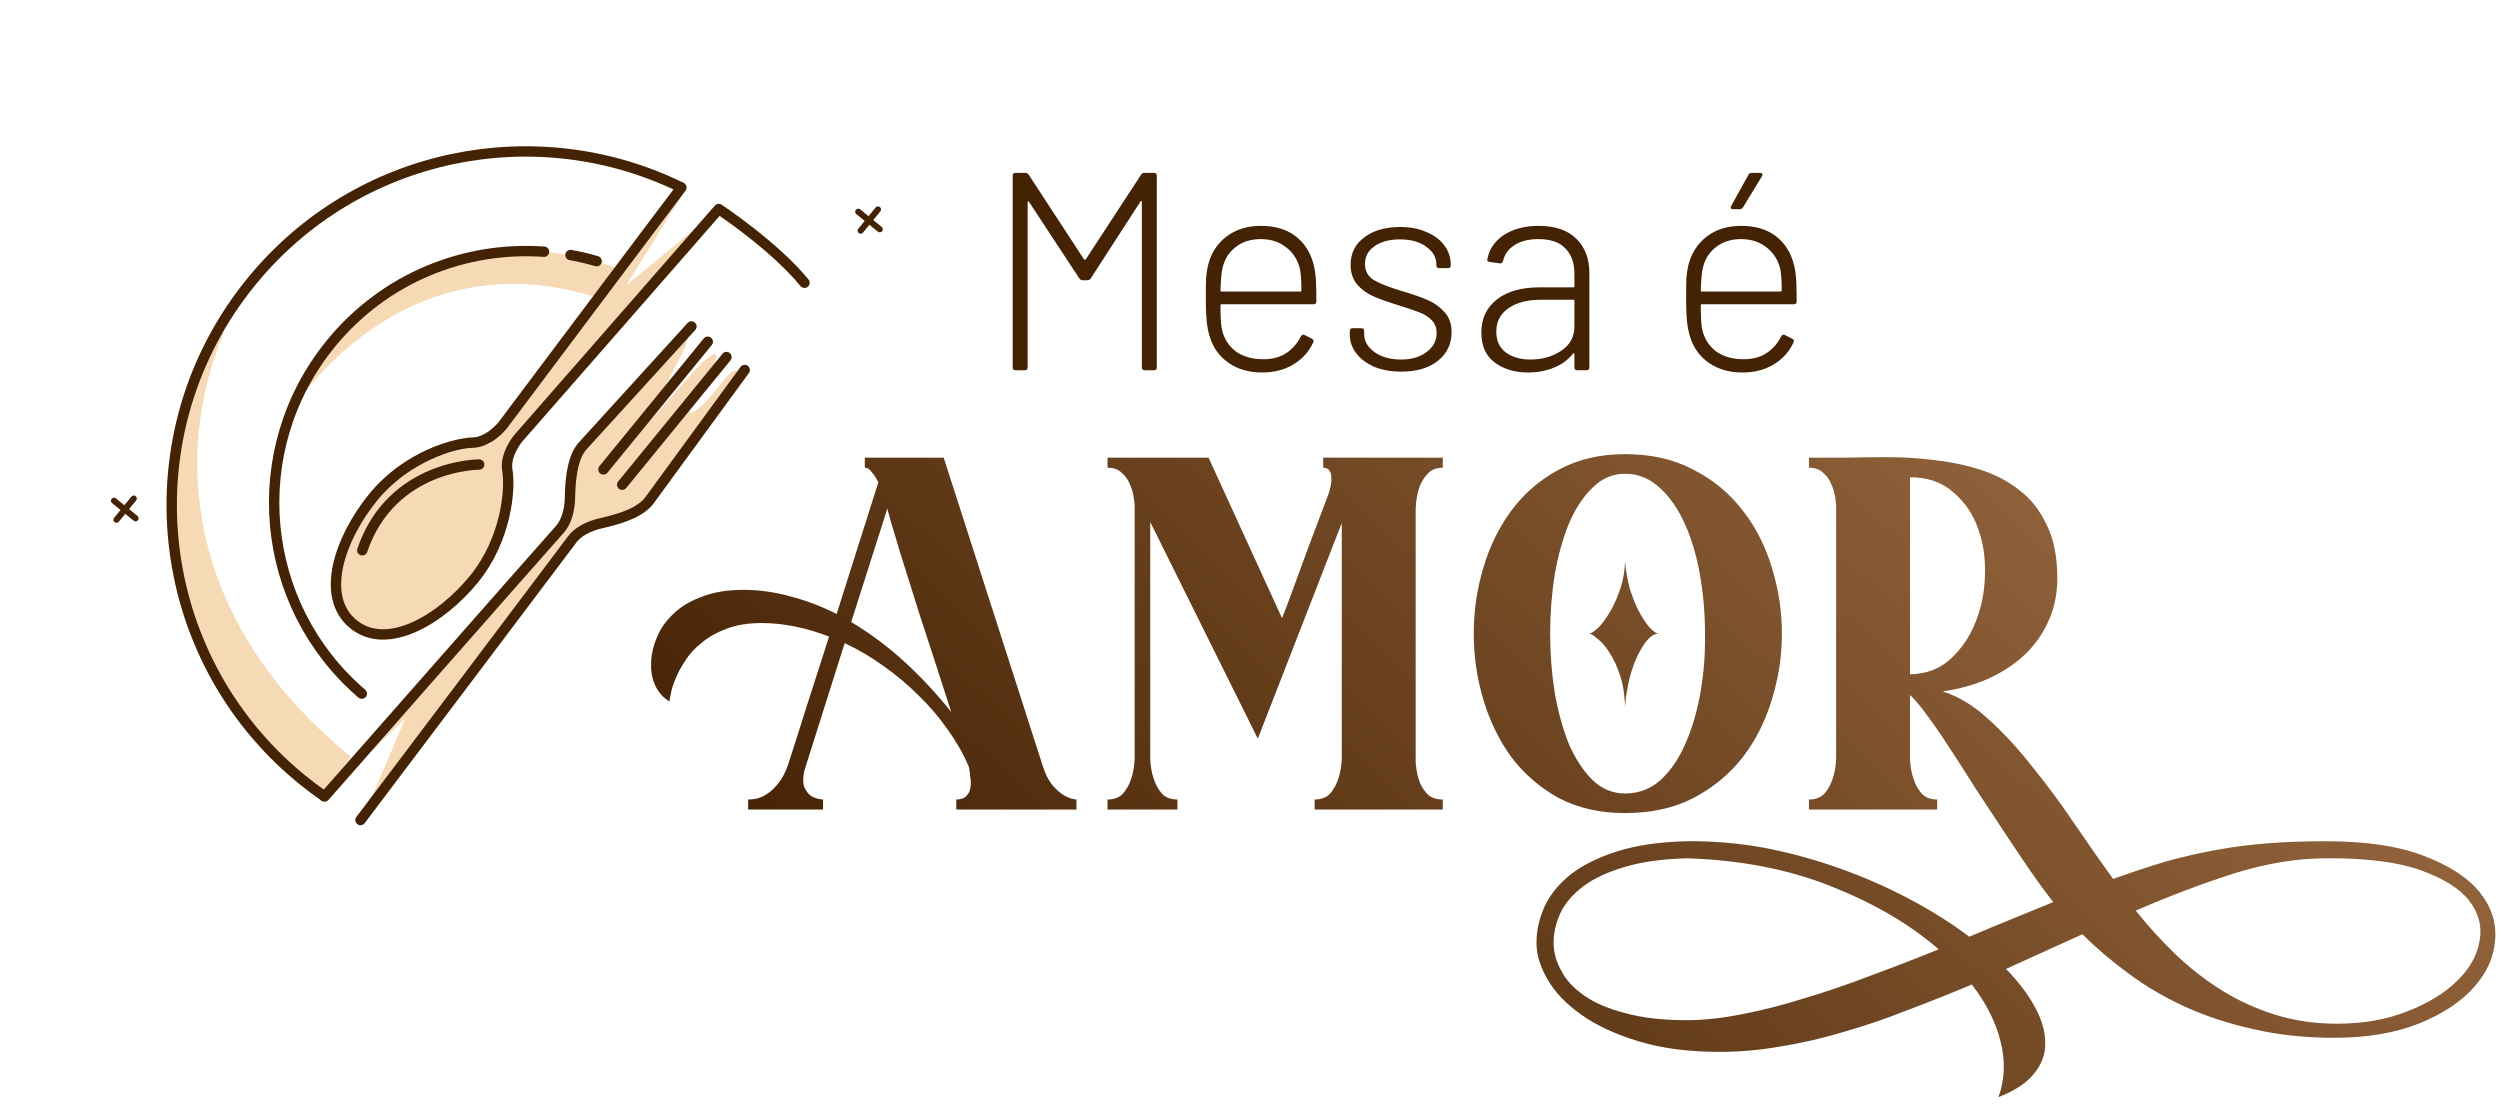
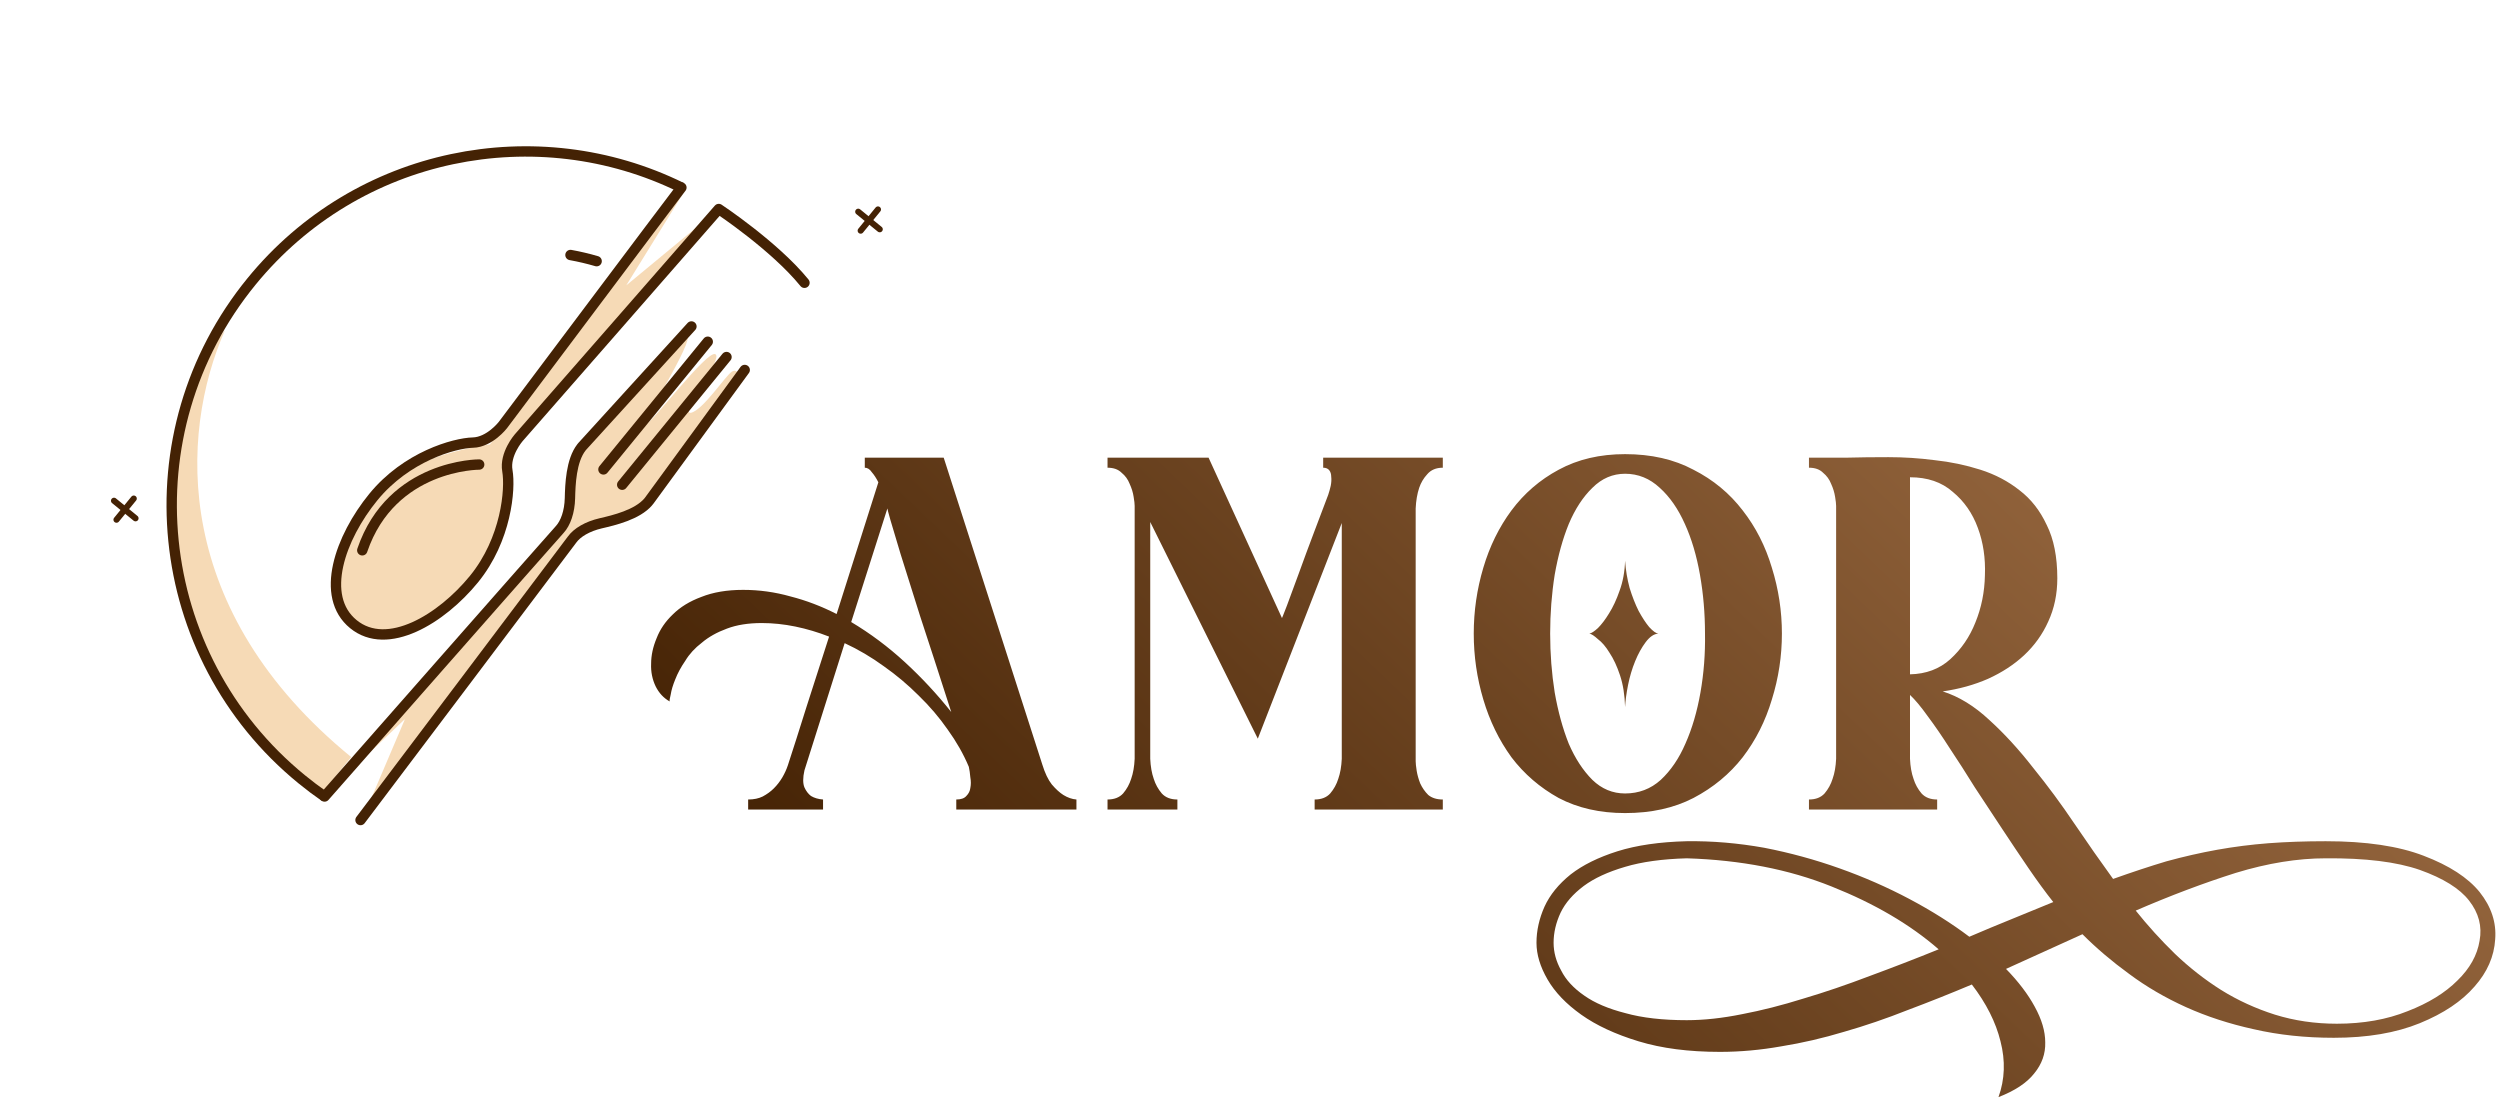
<svg xmlns="http://www.w3.org/2000/svg" width="96" height="43" viewBox="0 0 96 43" fill="none">
  <path d="M28.536 22.651C29.154 22.651 29.758 22.735 30.35 22.902C30.955 23.056 31.547 23.282 32.126 23.578L33.729 18.52C33.651 18.365 33.568 18.237 33.478 18.134C33.401 18.018 33.31 17.96 33.208 17.96V17.574H36.238L40.022 29.35C40.125 29.684 40.247 29.942 40.389 30.122C40.543 30.302 40.691 30.437 40.833 30.527C41 30.63 41.167 30.688 41.335 30.701V31.087H36.721V30.701C36.901 30.701 37.03 30.656 37.107 30.566C37.197 30.476 37.248 30.373 37.261 30.257C37.287 30.128 37.287 29.993 37.261 29.852C37.248 29.697 37.229 29.562 37.203 29.446C36.998 28.957 36.727 28.481 36.393 28.018C36.071 27.554 35.698 27.117 35.273 26.705C34.861 26.293 34.417 25.92 33.941 25.585C33.465 25.238 32.963 24.942 32.435 24.697L30.891 29.581C30.827 29.864 30.827 30.083 30.891 30.238C30.955 30.379 31.039 30.488 31.142 30.566C31.271 30.643 31.425 30.688 31.605 30.701V31.087H28.729V30.701C28.948 30.701 29.134 30.662 29.289 30.585C29.456 30.495 29.598 30.392 29.713 30.276C29.842 30.148 29.951 30.006 30.042 29.852C30.132 29.697 30.202 29.543 30.254 29.388C30.46 28.758 30.698 28.011 30.968 27.149C31.251 26.274 31.541 25.373 31.837 24.446C31.412 24.279 30.981 24.15 30.544 24.06C30.106 23.97 29.675 23.925 29.25 23.925C28.735 23.925 28.291 23.996 27.918 24.137C27.532 24.279 27.21 24.459 26.953 24.678C26.683 24.884 26.47 25.116 26.316 25.373C26.148 25.617 26.02 25.855 25.93 26.087C25.84 26.306 25.782 26.499 25.756 26.666C25.717 26.821 25.704 26.911 25.717 26.936C25.486 26.808 25.306 26.615 25.177 26.357C25.048 26.087 24.99 25.798 25.003 25.489C25.003 25.167 25.074 24.839 25.215 24.504C25.344 24.17 25.55 23.867 25.833 23.597C26.116 23.314 26.483 23.088 26.934 22.921C27.384 22.741 27.918 22.651 28.536 22.651ZM32.686 23.886C33.42 24.324 34.108 24.839 34.752 25.431C35.395 26.023 35.987 26.66 36.528 27.342C36.052 25.862 35.653 24.633 35.331 23.655C35.022 22.664 34.771 21.866 34.578 21.261C34.398 20.656 34.269 20.225 34.192 19.968C34.115 19.697 34.076 19.549 34.076 19.524L32.686 23.886ZM51.524 20.084L48.3 28.365L44.169 20.045V29.137C44.182 29.433 44.227 29.691 44.304 29.909C44.369 30.115 44.472 30.302 44.613 30.469C44.755 30.624 44.954 30.701 45.212 30.701V31.087H42.529V30.701C42.786 30.701 42.985 30.624 43.127 30.469C43.269 30.302 43.371 30.115 43.436 29.909C43.513 29.691 43.558 29.433 43.571 29.137V19.427C43.571 19.35 43.558 19.234 43.532 19.08C43.507 18.912 43.455 18.745 43.378 18.578C43.313 18.41 43.211 18.269 43.069 18.153C42.94 18.024 42.76 17.96 42.529 17.96V17.574H46.409L49.227 23.732C49.227 23.745 49.291 23.584 49.42 23.249C49.549 22.902 49.703 22.484 49.883 21.995C50.064 21.493 50.257 20.971 50.462 20.431C50.669 19.878 50.849 19.401 51.003 19.002C51.042 18.887 51.074 18.771 51.1 18.655C51.125 18.526 51.132 18.41 51.119 18.308C51.119 18.204 51.093 18.121 51.042 18.056C50.99 17.992 50.913 17.96 50.81 17.96V17.574H55.404V17.96C55.147 17.96 54.948 18.044 54.806 18.211C54.664 18.365 54.562 18.539 54.497 18.732C54.42 18.964 54.375 19.228 54.362 19.524V29.234C54.362 29.311 54.375 29.433 54.401 29.601C54.426 29.755 54.471 29.916 54.536 30.083C54.613 30.25 54.716 30.398 54.845 30.527C54.986 30.643 55.173 30.701 55.404 30.701V31.087H50.482V30.701C50.739 30.701 50.939 30.624 51.08 30.469C51.222 30.302 51.325 30.115 51.389 29.909C51.466 29.691 51.511 29.433 51.524 29.137V20.084ZM62.403 31.222C61.437 31.222 60.588 31.029 59.854 30.643C59.134 30.244 58.529 29.723 58.04 29.079C57.564 28.423 57.203 27.683 56.959 26.859C56.714 26.036 56.592 25.193 56.592 24.33C56.592 23.468 56.714 22.625 56.959 21.802C57.203 20.978 57.564 20.244 58.04 19.601C58.529 18.945 59.134 18.423 59.854 18.037C60.588 17.638 61.437 17.439 62.403 17.439C63.406 17.439 64.281 17.638 65.028 18.037C65.787 18.423 66.418 18.945 66.92 19.601C67.422 20.244 67.795 20.978 68.04 21.802C68.297 22.625 68.425 23.468 68.425 24.33C68.425 25.193 68.297 26.036 68.04 26.859C67.795 27.683 67.422 28.423 66.92 29.079C66.418 29.723 65.787 30.244 65.028 30.643C64.281 31.029 63.406 31.222 62.403 31.222ZM62.403 18.192C61.926 18.192 61.508 18.372 61.148 18.732C60.788 19.08 60.485 19.543 60.24 20.122C60.009 20.688 59.829 21.338 59.7 22.072C59.584 22.805 59.526 23.558 59.526 24.33C59.526 25.103 59.584 25.855 59.7 26.589C59.829 27.323 60.009 27.979 60.24 28.558C60.485 29.124 60.788 29.588 61.148 29.948C61.508 30.296 61.926 30.469 62.403 30.469C62.93 30.469 63.387 30.296 63.773 29.948C64.159 29.588 64.475 29.124 64.719 28.558C64.977 27.979 65.169 27.323 65.298 26.589C65.427 25.855 65.485 25.103 65.472 24.33C65.472 23.558 65.408 22.805 65.279 22.072C65.15 21.338 64.957 20.688 64.7 20.122C64.442 19.543 64.121 19.08 63.735 18.732C63.349 18.372 62.904 18.192 62.403 18.192ZM62.403 27.149C62.39 26.686 62.325 26.28 62.209 25.933C62.094 25.585 61.959 25.296 61.804 25.064C61.663 24.832 61.515 24.659 61.36 24.543C61.219 24.414 61.109 24.343 61.032 24.33C61.109 24.318 61.219 24.247 61.36 24.118C61.502 23.977 61.643 23.79 61.785 23.558C61.939 23.314 62.074 23.024 62.19 22.69C62.319 22.342 62.39 21.956 62.403 21.531C62.428 21.892 62.486 22.239 62.576 22.574C62.679 22.908 62.795 23.204 62.924 23.462C63.065 23.719 63.2 23.925 63.329 24.079C63.471 24.234 63.587 24.318 63.677 24.33C63.509 24.343 63.349 24.453 63.194 24.659C63.04 24.864 62.904 25.109 62.789 25.392C62.673 25.675 62.583 25.978 62.518 26.299C62.454 26.621 62.416 26.904 62.403 27.149ZM74.599 26.55C75.217 26.744 75.815 27.11 76.394 27.651C76.974 28.178 77.533 28.79 78.074 29.485C78.627 30.167 79.155 30.881 79.657 31.628C80.172 32.387 80.667 33.095 81.143 33.751C81.864 33.494 82.546 33.268 83.19 33.075C83.846 32.895 84.496 32.747 85.139 32.631C85.783 32.516 86.439 32.432 87.108 32.38C87.79 32.329 88.524 32.303 89.309 32.303C90.853 32.303 92.108 32.49 93.073 32.863C94.052 33.236 94.766 33.7 95.216 34.253C95.667 34.819 95.866 35.424 95.815 36.068C95.776 36.724 95.512 37.329 95.023 37.882C94.534 38.448 93.833 38.918 92.919 39.291C92.005 39.664 90.905 39.851 89.618 39.851C88.524 39.851 87.501 39.742 86.549 39.523C85.609 39.317 84.74 39.034 83.942 38.674C83.144 38.313 82.417 37.889 81.761 37.4C81.105 36.923 80.506 36.415 79.966 35.874L77.031 37.206C77.508 37.696 77.874 38.178 78.132 38.654C78.402 39.143 78.537 39.6 78.537 40.025C78.55 40.462 78.409 40.861 78.112 41.222C77.829 41.582 77.373 41.885 76.742 42.129C76.987 41.447 77.012 40.733 76.819 39.986C76.639 39.253 76.272 38.526 75.719 37.805C74.895 38.152 74.072 38.48 73.248 38.789C72.437 39.111 71.626 39.388 70.816 39.62C70.005 39.864 69.2 40.051 68.403 40.179C67.605 40.321 66.82 40.392 66.047 40.392C64.85 40.392 63.808 40.257 62.92 39.986C62.032 39.716 61.298 39.375 60.719 38.963C60.14 38.551 59.709 38.101 59.426 37.612C59.143 37.123 59.001 36.653 59.001 36.203C59.001 35.739 59.104 35.276 59.31 34.813C59.516 34.362 59.851 33.95 60.314 33.577C60.777 33.217 61.376 32.921 62.109 32.689C62.843 32.458 63.731 32.329 64.773 32.303C65.751 32.29 66.742 32.374 67.746 32.554C68.737 32.747 69.702 33.011 70.642 33.346C71.581 33.68 72.476 34.073 73.325 34.523C74.174 34.974 74.94 35.456 75.622 35.971C76.163 35.739 76.703 35.514 77.244 35.295C77.784 35.077 78.319 34.858 78.846 34.639C78.55 34.266 78.235 33.835 77.9 33.346C77.566 32.856 77.225 32.348 76.877 31.82C76.53 31.293 76.182 30.765 75.835 30.238C75.5 29.697 75.178 29.195 74.869 28.732C74.573 28.268 74.29 27.857 74.02 27.496C73.763 27.136 73.537 26.866 73.344 26.686V29.137C73.357 29.433 73.402 29.691 73.48 29.909C73.544 30.115 73.647 30.302 73.788 30.469C73.93 30.624 74.129 30.701 74.387 30.701V31.087H69.464V30.701C69.722 30.701 69.921 30.624 70.063 30.469C70.204 30.302 70.307 30.115 70.371 29.909C70.449 29.691 70.494 29.433 70.507 29.137V19.427C70.507 19.35 70.494 19.234 70.468 19.08C70.442 18.912 70.391 18.745 70.314 18.578C70.249 18.41 70.146 18.269 70.005 18.153C69.876 18.024 69.696 17.96 69.464 17.96V17.574H70.931C71.407 17.561 71.935 17.555 72.514 17.555C73.106 17.555 73.698 17.593 74.29 17.67C74.895 17.735 75.481 17.857 76.047 18.037C76.613 18.217 77.115 18.481 77.553 18.829C77.99 19.163 78.338 19.607 78.595 20.161C78.865 20.701 79.001 21.383 79.001 22.207C79.001 22.812 78.885 23.365 78.653 23.867C78.434 24.356 78.125 24.787 77.727 25.16C77.34 25.521 76.877 25.823 76.337 26.068C75.809 26.299 75.23 26.46 74.599 26.55ZM73.344 25.894C73.962 25.881 74.477 25.688 74.889 25.315C75.313 24.929 75.635 24.459 75.854 23.906C76.086 23.34 76.208 22.735 76.221 22.091C76.246 21.435 76.156 20.83 75.951 20.276C75.745 19.71 75.423 19.247 74.985 18.887C74.561 18.513 74.014 18.327 73.344 18.327V25.894ZM64.773 39.175C65.43 39.175 66.137 39.098 66.897 38.944C67.643 38.802 68.428 38.603 69.252 38.345C70.076 38.101 70.925 37.811 71.8 37.477C72.675 37.155 73.557 36.814 74.445 36.454C73.351 35.501 71.98 34.697 70.333 34.041C68.698 33.384 66.845 33.024 64.773 32.959C63.834 32.985 63.042 33.095 62.399 33.288C61.742 33.481 61.215 33.725 60.816 34.021C60.404 34.33 60.108 34.671 59.928 35.044C59.748 35.43 59.658 35.816 59.658 36.203C59.658 36.563 59.754 36.917 59.947 37.264C60.127 37.625 60.423 37.946 60.835 38.23C61.234 38.513 61.762 38.738 62.418 38.905C63.062 39.085 63.847 39.175 64.773 39.175ZM89.309 32.959C88.228 32.959 87.076 33.146 85.854 33.519C84.631 33.905 83.35 34.388 82.012 34.967C82.475 35.546 82.977 36.1 83.518 36.627C84.071 37.155 84.663 37.618 85.294 38.017C85.937 38.416 86.626 38.731 87.359 38.963C88.106 39.195 88.897 39.311 89.734 39.311C90.751 39.311 91.658 39.15 92.456 38.828C93.254 38.519 93.891 38.127 94.367 37.65C94.843 37.187 95.126 36.679 95.216 36.125C95.319 35.572 95.184 35.057 94.811 34.581C94.451 34.118 93.82 33.725 92.919 33.404C92.031 33.095 90.828 32.947 89.309 32.959Z" fill="url(#paint0_linear_18_125)" />
-   <path d="M43.815 6.713C43.851 6.662 43.894 6.637 43.944 6.637H44.313C44.385 6.637 44.421 6.673 44.421 6.745V14.109C44.421 14.181 44.385 14.217 44.313 14.217H43.955C43.883 14.217 43.847 14.181 43.847 14.109V7.752C43.847 7.731 43.84 7.72 43.825 7.72C43.811 7.713 43.8 7.72 43.793 7.741L41.887 10.687C41.851 10.738 41.807 10.763 41.757 10.763H41.573C41.522 10.763 41.479 10.738 41.443 10.687L39.515 7.752C39.508 7.731 39.497 7.723 39.483 7.731C39.468 7.738 39.461 7.752 39.461 7.774V14.109C39.461 14.181 39.425 14.217 39.353 14.217H38.995C38.923 14.217 38.887 14.181 38.887 14.109V6.745C38.887 6.673 38.923 6.637 38.995 6.637H39.374C39.425 6.637 39.468 6.662 39.505 6.713L41.627 9.961C41.634 9.969 41.645 9.972 41.66 9.972C41.674 9.972 41.685 9.969 41.692 9.961L43.815 6.713ZM48.513 13.795C48.852 13.795 49.141 13.719 49.379 13.568C49.624 13.409 49.816 13.192 49.953 12.918C49.989 12.853 50.036 12.835 50.093 12.864L50.375 13.005C50.44 13.041 50.458 13.088 50.429 13.145C50.27 13.499 50.018 13.781 49.671 13.99C49.332 14.199 48.931 14.304 48.469 14.304C47.964 14.304 47.534 14.181 47.181 13.936C46.827 13.69 46.585 13.355 46.455 12.929C46.397 12.748 46.357 12.546 46.336 12.322C46.314 12.098 46.303 11.817 46.303 11.478C46.303 11.124 46.307 10.857 46.314 10.676C46.329 10.496 46.354 10.33 46.39 10.178C46.505 9.723 46.74 9.359 47.094 9.084C47.455 8.81 47.895 8.673 48.415 8.673C49.007 8.673 49.48 8.828 49.834 9.138C50.187 9.442 50.408 9.864 50.494 10.405C50.516 10.543 50.53 10.705 50.538 10.893C50.545 11.073 50.548 11.301 50.548 11.575C50.548 11.647 50.512 11.683 50.44 11.683H46.91C46.881 11.683 46.866 11.698 46.866 11.727C46.866 12.189 46.885 12.495 46.921 12.647C47 13.001 47.177 13.283 47.451 13.492C47.733 13.694 48.087 13.795 48.513 13.795ZM46.942 10.308C46.906 10.445 46.881 10.727 46.866 11.153C46.866 11.182 46.881 11.196 46.91 11.196H49.931C49.96 11.196 49.974 11.182 49.974 11.153C49.974 10.792 49.956 10.521 49.92 10.341C49.841 9.994 49.668 9.716 49.401 9.507C49.133 9.29 48.805 9.182 48.415 9.182C48.025 9.182 47.7 9.286 47.44 9.496C47.181 9.698 47.014 9.969 46.942 10.308ZM53.813 14.271C53.424 14.271 53.077 14.21 52.774 14.087C52.478 13.957 52.247 13.784 52.081 13.568C51.915 13.351 51.832 13.113 51.832 12.853V12.712C51.832 12.64 51.868 12.604 51.94 12.604H52.276C52.348 12.604 52.384 12.64 52.384 12.712V12.831C52.384 13.098 52.518 13.329 52.785 13.524C53.052 13.712 53.391 13.806 53.803 13.806C54.207 13.806 54.535 13.708 54.788 13.514C55.041 13.319 55.167 13.077 55.167 12.788C55.167 12.586 55.102 12.42 54.972 12.29C54.842 12.16 54.687 12.062 54.507 11.997C54.333 11.925 54.07 11.835 53.716 11.727C53.312 11.604 52.987 11.488 52.741 11.38C52.496 11.272 52.286 11.12 52.113 10.925C51.947 10.723 51.864 10.47 51.864 10.167C51.864 9.727 52.038 9.377 52.384 9.117C52.738 8.85 53.2 8.716 53.77 8.716C54.153 8.716 54.489 8.781 54.777 8.911C55.073 9.034 55.301 9.203 55.459 9.42C55.626 9.637 55.709 9.882 55.709 10.156V10.189C55.709 10.261 55.672 10.297 55.6 10.297H55.265C55.192 10.297 55.156 10.261 55.156 10.189V10.156C55.156 9.882 55.026 9.655 54.766 9.474C54.514 9.286 54.178 9.193 53.759 9.193C53.355 9.193 53.03 9.279 52.785 9.453C52.539 9.619 52.416 9.846 52.416 10.135C52.416 10.409 52.528 10.615 52.752 10.752C52.983 10.889 53.341 11.03 53.824 11.174C54.243 11.297 54.575 11.413 54.821 11.521C55.073 11.629 55.29 11.784 55.47 11.987C55.651 12.181 55.741 12.438 55.741 12.755C55.741 13.21 55.564 13.579 55.21 13.86C54.864 14.134 54.398 14.271 53.813 14.271ZM59.083 8.673C59.718 8.673 60.202 8.839 60.534 9.171C60.866 9.496 61.032 9.936 61.032 10.492V14.109C61.032 14.181 60.996 14.217 60.924 14.217H60.566C60.494 14.217 60.458 14.181 60.458 14.109V13.6C60.458 13.586 60.451 13.575 60.436 13.568C60.429 13.56 60.418 13.564 60.404 13.579C60.216 13.817 59.971 13.997 59.667 14.12C59.371 14.243 59.039 14.304 58.671 14.304C58.173 14.304 57.751 14.178 57.404 13.925C57.057 13.672 56.884 13.286 56.884 12.766C56.884 12.232 57.083 11.81 57.48 11.499C57.877 11.189 58.422 11.034 59.115 11.034H60.415C60.444 11.034 60.458 11.019 60.458 10.99V10.503C60.458 10.099 60.342 9.777 60.111 9.539C59.888 9.301 59.541 9.182 59.072 9.182C58.704 9.182 58.4 9.258 58.162 9.409C57.924 9.561 57.776 9.763 57.718 10.016C57.696 10.088 57.653 10.12 57.588 10.113L57.209 10.059C57.13 10.044 57.097 10.016 57.112 9.972C57.177 9.582 57.386 9.268 57.74 9.03C58.101 8.792 58.548 8.673 59.083 8.673ZM58.769 13.806C59.223 13.806 59.617 13.694 59.949 13.47C60.288 13.246 60.458 12.936 60.458 12.539V11.553C60.458 11.524 60.444 11.51 60.415 11.51H59.169C58.657 11.51 58.242 11.618 57.924 11.835C57.613 12.052 57.458 12.351 57.458 12.734C57.458 13.088 57.581 13.355 57.826 13.535C58.072 13.716 58.386 13.806 58.769 13.806ZM66.956 13.795C67.295 13.795 67.584 13.719 67.822 13.568C68.068 13.409 68.259 13.192 68.396 12.918C68.432 12.853 68.479 12.835 68.537 12.864L68.819 13.005C68.884 13.041 68.902 13.088 68.873 13.145C68.714 13.499 68.461 13.781 68.115 13.99C67.775 14.199 67.375 14.304 66.913 14.304C66.407 14.304 65.978 14.181 65.624 13.936C65.27 13.69 65.028 13.355 64.898 12.929C64.841 12.748 64.801 12.546 64.779 12.322C64.758 12.098 64.747 11.817 64.747 11.478C64.747 11.124 64.751 10.857 64.758 10.676C64.772 10.496 64.797 10.33 64.834 10.178C64.949 9.723 65.184 9.359 65.537 9.084C65.898 8.81 66.339 8.673 66.859 8.673C67.451 8.673 67.924 8.828 68.277 9.138C68.631 9.442 68.851 9.864 68.938 10.405C68.96 10.543 68.974 10.705 68.981 10.893C68.988 11.073 68.992 11.301 68.992 11.575C68.992 11.647 68.956 11.683 68.884 11.683H65.353C65.324 11.683 65.31 11.698 65.31 11.727C65.31 12.189 65.328 12.495 65.364 12.647C65.444 13.001 65.62 13.283 65.895 13.492C66.176 13.694 66.53 13.795 66.956 13.795ZM65.386 10.308C65.35 10.445 65.324 10.727 65.31 11.153C65.31 11.182 65.324 11.196 65.353 11.196H68.375C68.404 11.196 68.418 11.182 68.418 11.153C68.418 10.792 68.4 10.521 68.364 10.341C68.284 9.994 68.111 9.716 67.844 9.507C67.577 9.29 67.248 9.182 66.859 9.182C66.469 9.182 66.144 9.286 65.884 9.496C65.624 9.698 65.458 9.969 65.386 10.308ZM66.555 8.034C66.512 8.034 66.483 8.023 66.469 8.001C66.454 7.973 66.458 7.94 66.48 7.904L67.14 6.713C67.162 6.662 67.205 6.637 67.27 6.637H67.584C67.627 6.637 67.656 6.651 67.671 6.68C67.685 6.702 67.682 6.731 67.66 6.767L66.934 7.958C66.898 8.009 66.855 8.034 66.804 8.034H66.555Z" fill="#442204" />
  <g clip-path="url(#clip0_18_125)">
-     <path d="M23.791 10.356C23.791 10.356 16.059 6.749 11.199 15.764C11.199 15.764 15.377 8.895 23.114 11.485L23.788 10.356L23.791 10.356Z" fill="#F6DAB6" />
    <path d="M12.705 30.313L15.552 27.61L13.972 31.321L21.964 20.724C21.964 20.724 22.738 20.034 23.772 19.908C24.809 19.783 25.012 19.267 25.458 18.579C25.906 17.889 28.385 14.499 28.385 14.499C28.385 14.499 28.347 14.124 28.105 14.271C27.864 14.419 26.985 15.762 26.53 15.851C26.076 15.941 27.781 13.788 27.473 13.602C27.164 13.416 25.035 16.257 24.816 16.268C24.599 16.279 26.674 13.084 26.388 12.871C26.388 12.871 22.631 16.636 22.357 17.142C22.084 17.647 22.015 19.291 21.662 20.088C21.309 20.884 12.703 30.316 12.703 30.316L12.705 30.313Z" fill="#F6DAB6" />
    <path d="M26.194 7.488L24.049 10.958L27.598 8.024L19.732 17.072C19.732 17.072 19.349 17.709 19.462 18.83C19.575 19.952 19.032 21.887 17.668 22.88C16.305 23.872 14.756 25.049 13.467 23.876C12.177 22.703 13.241 20.443 14.415 18.961C15.588 17.483 18.813 17.066 18.813 17.066L26.191 7.485L26.194 7.488Z" fill="#F6DAB6" />
    <path d="M8.637 12.684C4.212 18.101 7.17 27.119 12.445 30.348L13.487 29.072C6.624 23.466 6.86 16.734 8.637 12.684Z" fill="#F6DAB6" />
    <path d="M26.166 7.202C25.8 7.674 19.312 16.32 19.312 16.32C19.312 16.32 18.806 16.978 18.16 16.996C17.449 17.015 15.607 17.53 14.336 19.087C13.064 20.643 12.262 22.899 13.569 23.967C14.877 25.035 16.951 23.768 18.198 22.241C19.445 20.714 19.606 18.777 19.483 18.076C19.371 17.44 19.915 16.813 19.915 16.813C19.915 16.813 27.211 8.479 27.6 8.026C27.6 8.026 29.737 9.44 30.892 10.859" stroke="#442204" stroke-width="0.398" stroke-linecap="round" stroke-linejoin="round" />
    <path d="M26.166 7.202C20.621 4.476 13.734 5.818 9.659 10.808C4.91 16.621 5.775 25.179 11.585 29.924C11.871 30.158 12.164 30.379 12.462 30.585" stroke="#442204" stroke-width="0.398" stroke-miterlimit="10" />
    <path d="M13.844 31.49C13.844 31.49 21.767 20.997 21.964 20.724C22.159 20.449 22.56 20.213 23.067 20.095C23.57 19.979 24.472 19.767 24.895 19.269C24.905 19.256 24.914 19.245 24.924 19.233L28.597 14.207" stroke="#442204" stroke-width="0.398" stroke-linecap="round" stroke-linejoin="round" />
    <path d="M26.551 12.536L22.36 17.139C22.351 17.149 22.341 17.162 22.33 17.175C21.927 17.688 21.899 18.615 21.886 19.131C21.873 19.652 21.72 20.09 21.49 20.337C21.26 20.583 12.463 30.586 12.463 30.586" stroke="#442204" stroke-width="0.398" stroke-linecap="round" stroke-linejoin="round" />
    <path d="M23.172 18.026L27.178 13.122" stroke="#442204" stroke-width="0.398" stroke-linecap="round" stroke-linejoin="round" />
    <path d="M23.892 18.614L27.898 13.71" stroke="#442204" stroke-width="0.398" stroke-linecap="round" stroke-linejoin="round" />
    <path d="M21.906 9.792C22.244 9.853 22.579 9.932 22.911 10.029" stroke="#442204" stroke-width="0.398" stroke-linecap="round" stroke-linejoin="round" />
-     <path d="M13.894 26.637C9.927 23.232 9.381 17.264 12.707 13.192C14.775 10.659 17.859 9.449 20.891 9.666" stroke="#442204" stroke-width="0.398" stroke-linecap="round" stroke-linejoin="round" />
    <path d="M18.401 17.838C18.401 17.838 15.04 17.825 13.911 21.132" stroke="#442204" stroke-width="0.398" stroke-linecap="round" stroke-linejoin="round" />
    <path d="M4.378 19.229L5.204 19.903" stroke="#442204" stroke-width="0.234" stroke-linecap="round" stroke-linejoin="round" />
    <path d="M5.136 19.145L4.473 19.957" stroke="#442204" stroke-width="0.234" stroke-linecap="round" stroke-linejoin="round" />
  </g>
  <path d="M32.956 8.13L33.782 8.804" stroke="#442204" stroke-width="0.234" stroke-linecap="round" stroke-linejoin="round" />
  <path d="M33.714 8.043L33.05 8.857" stroke="#442204" stroke-width="0.234" stroke-linecap="round" stroke-linejoin="round" />
  <defs>
    <linearGradient id="paint0_linear_18_125" x1="22.615" y1="27.395" x2="98.65" y2="-52.298" gradientUnits="userSpaceOnUse">
      <stop stop-color="#442204" />
      <stop offset="1" stop-color="#FFBF8A" />
    </linearGradient>
    <clipPath id="clip0_18_125">
      <rect width="27.578" height="17.55" fill="white" transform="translate(0.783 21.359) rotate(-50.76)" />
    </clipPath>
  </defs>
</svg>